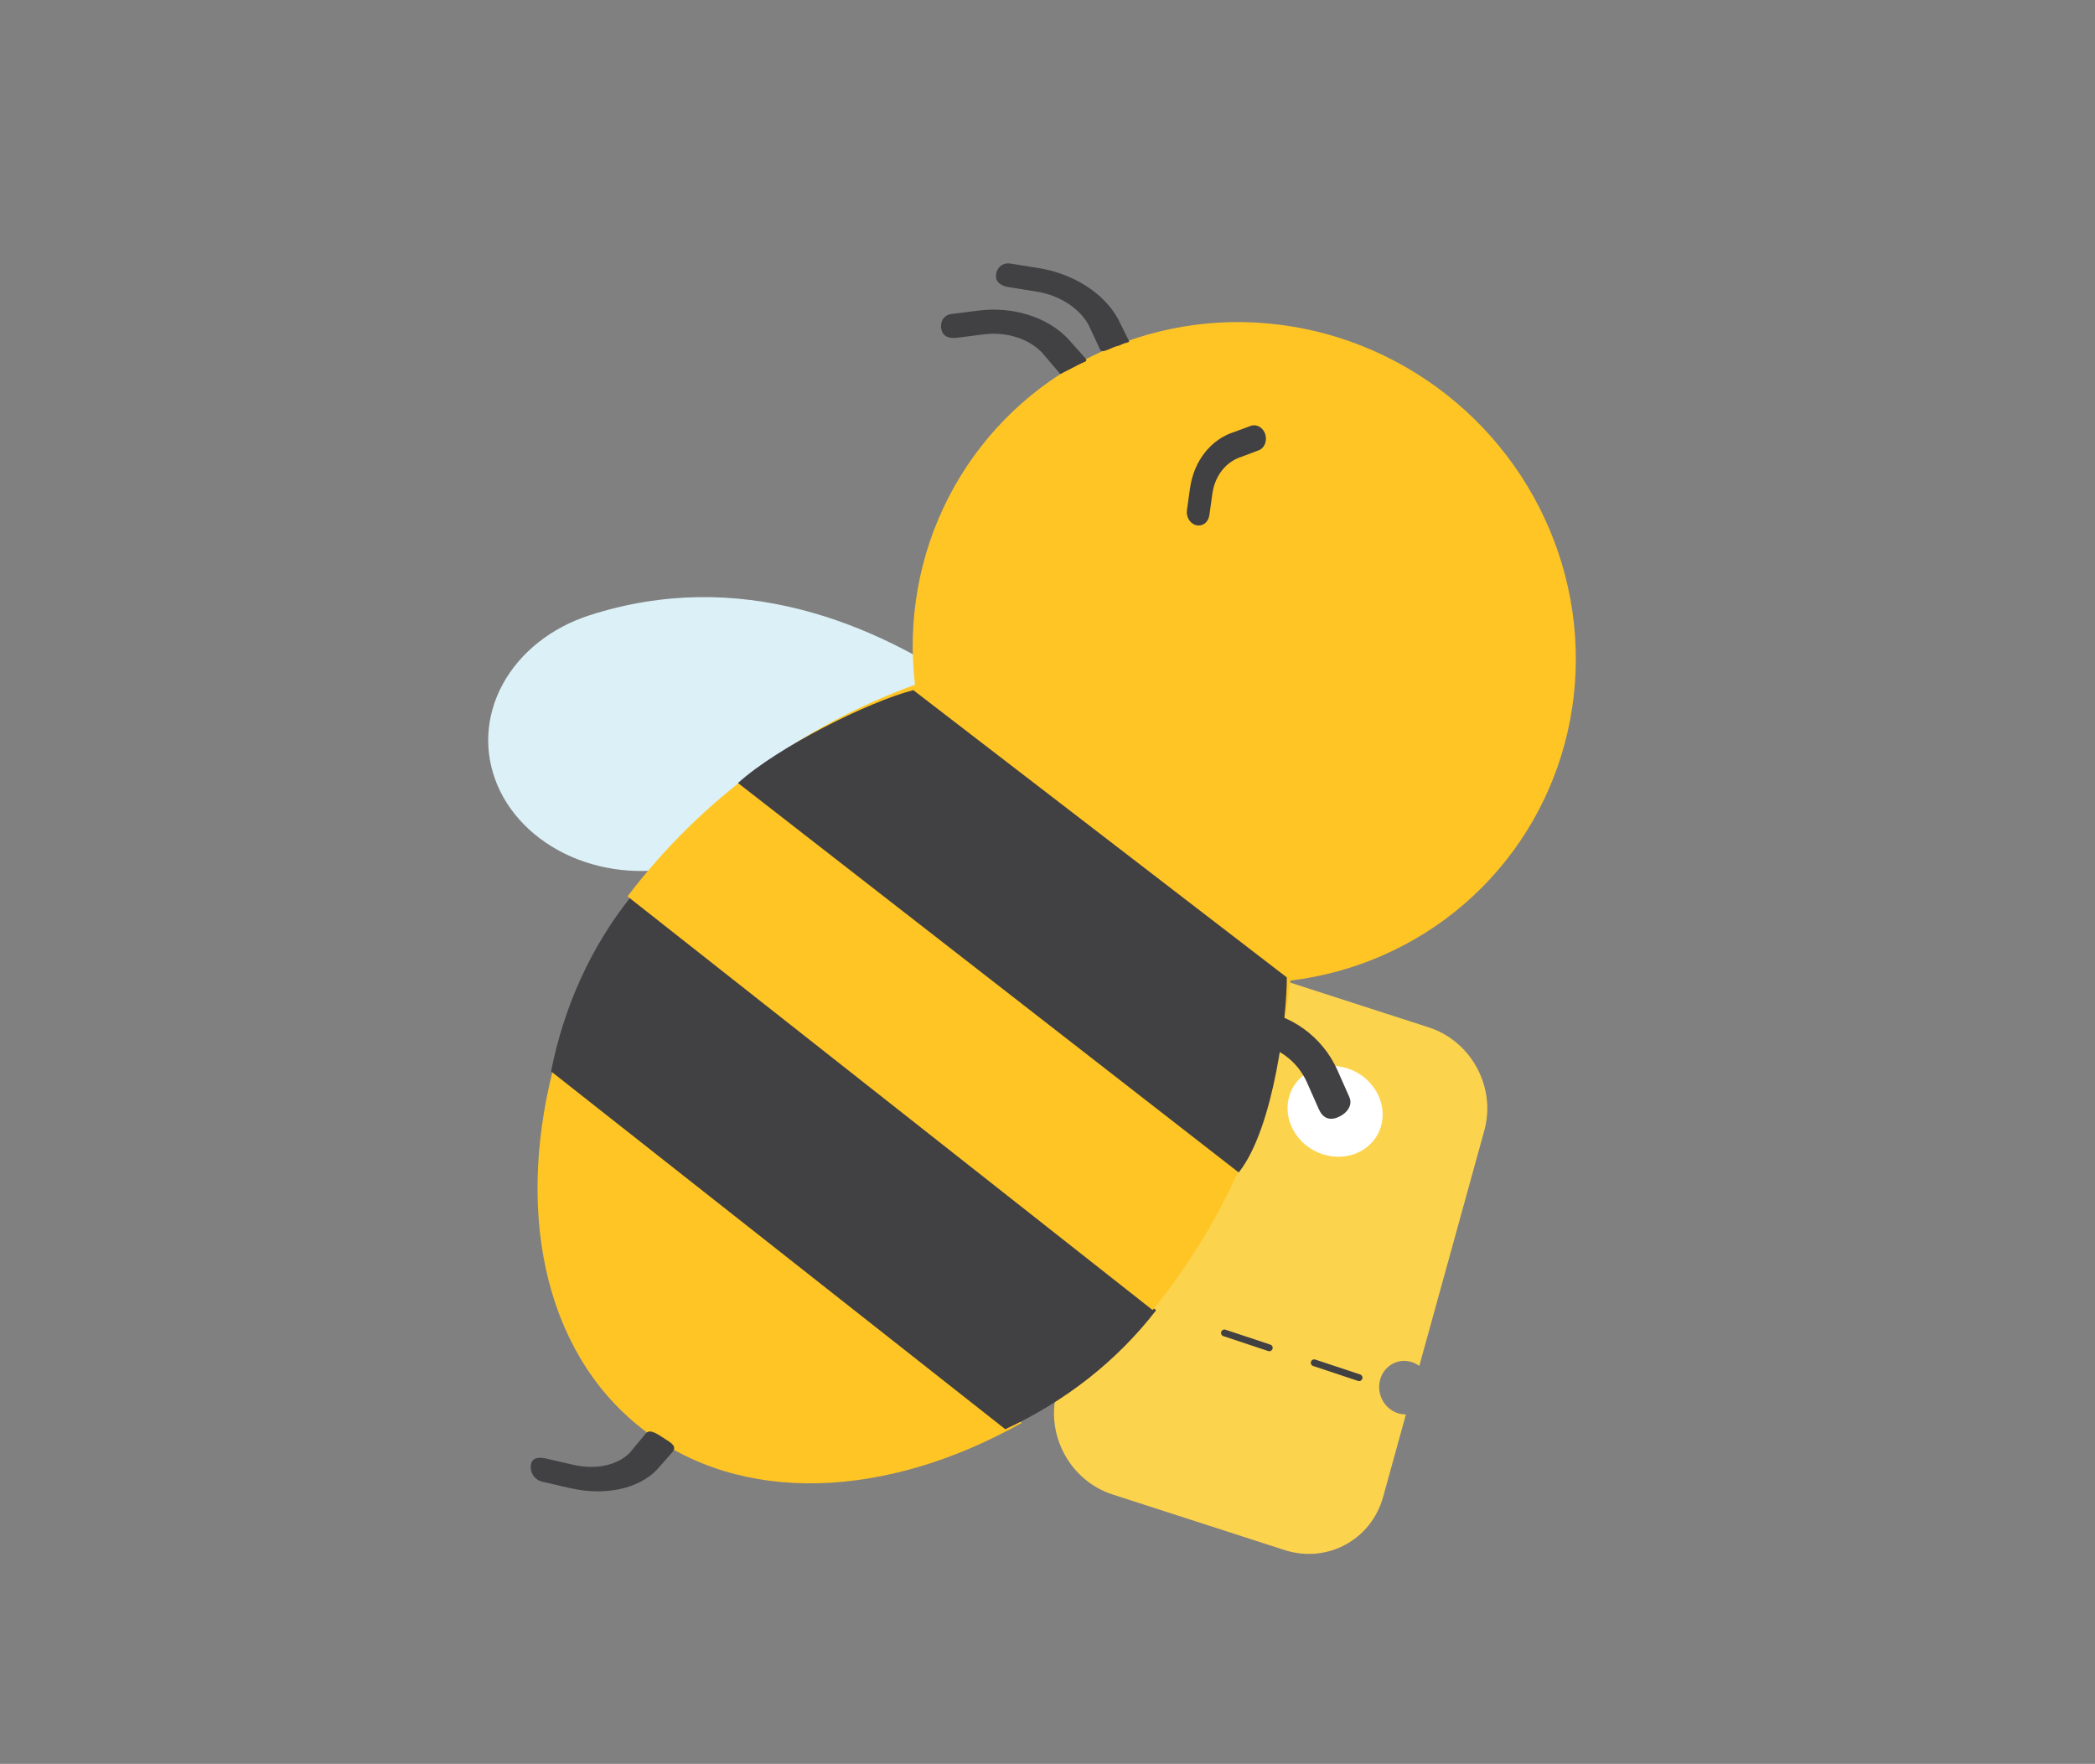
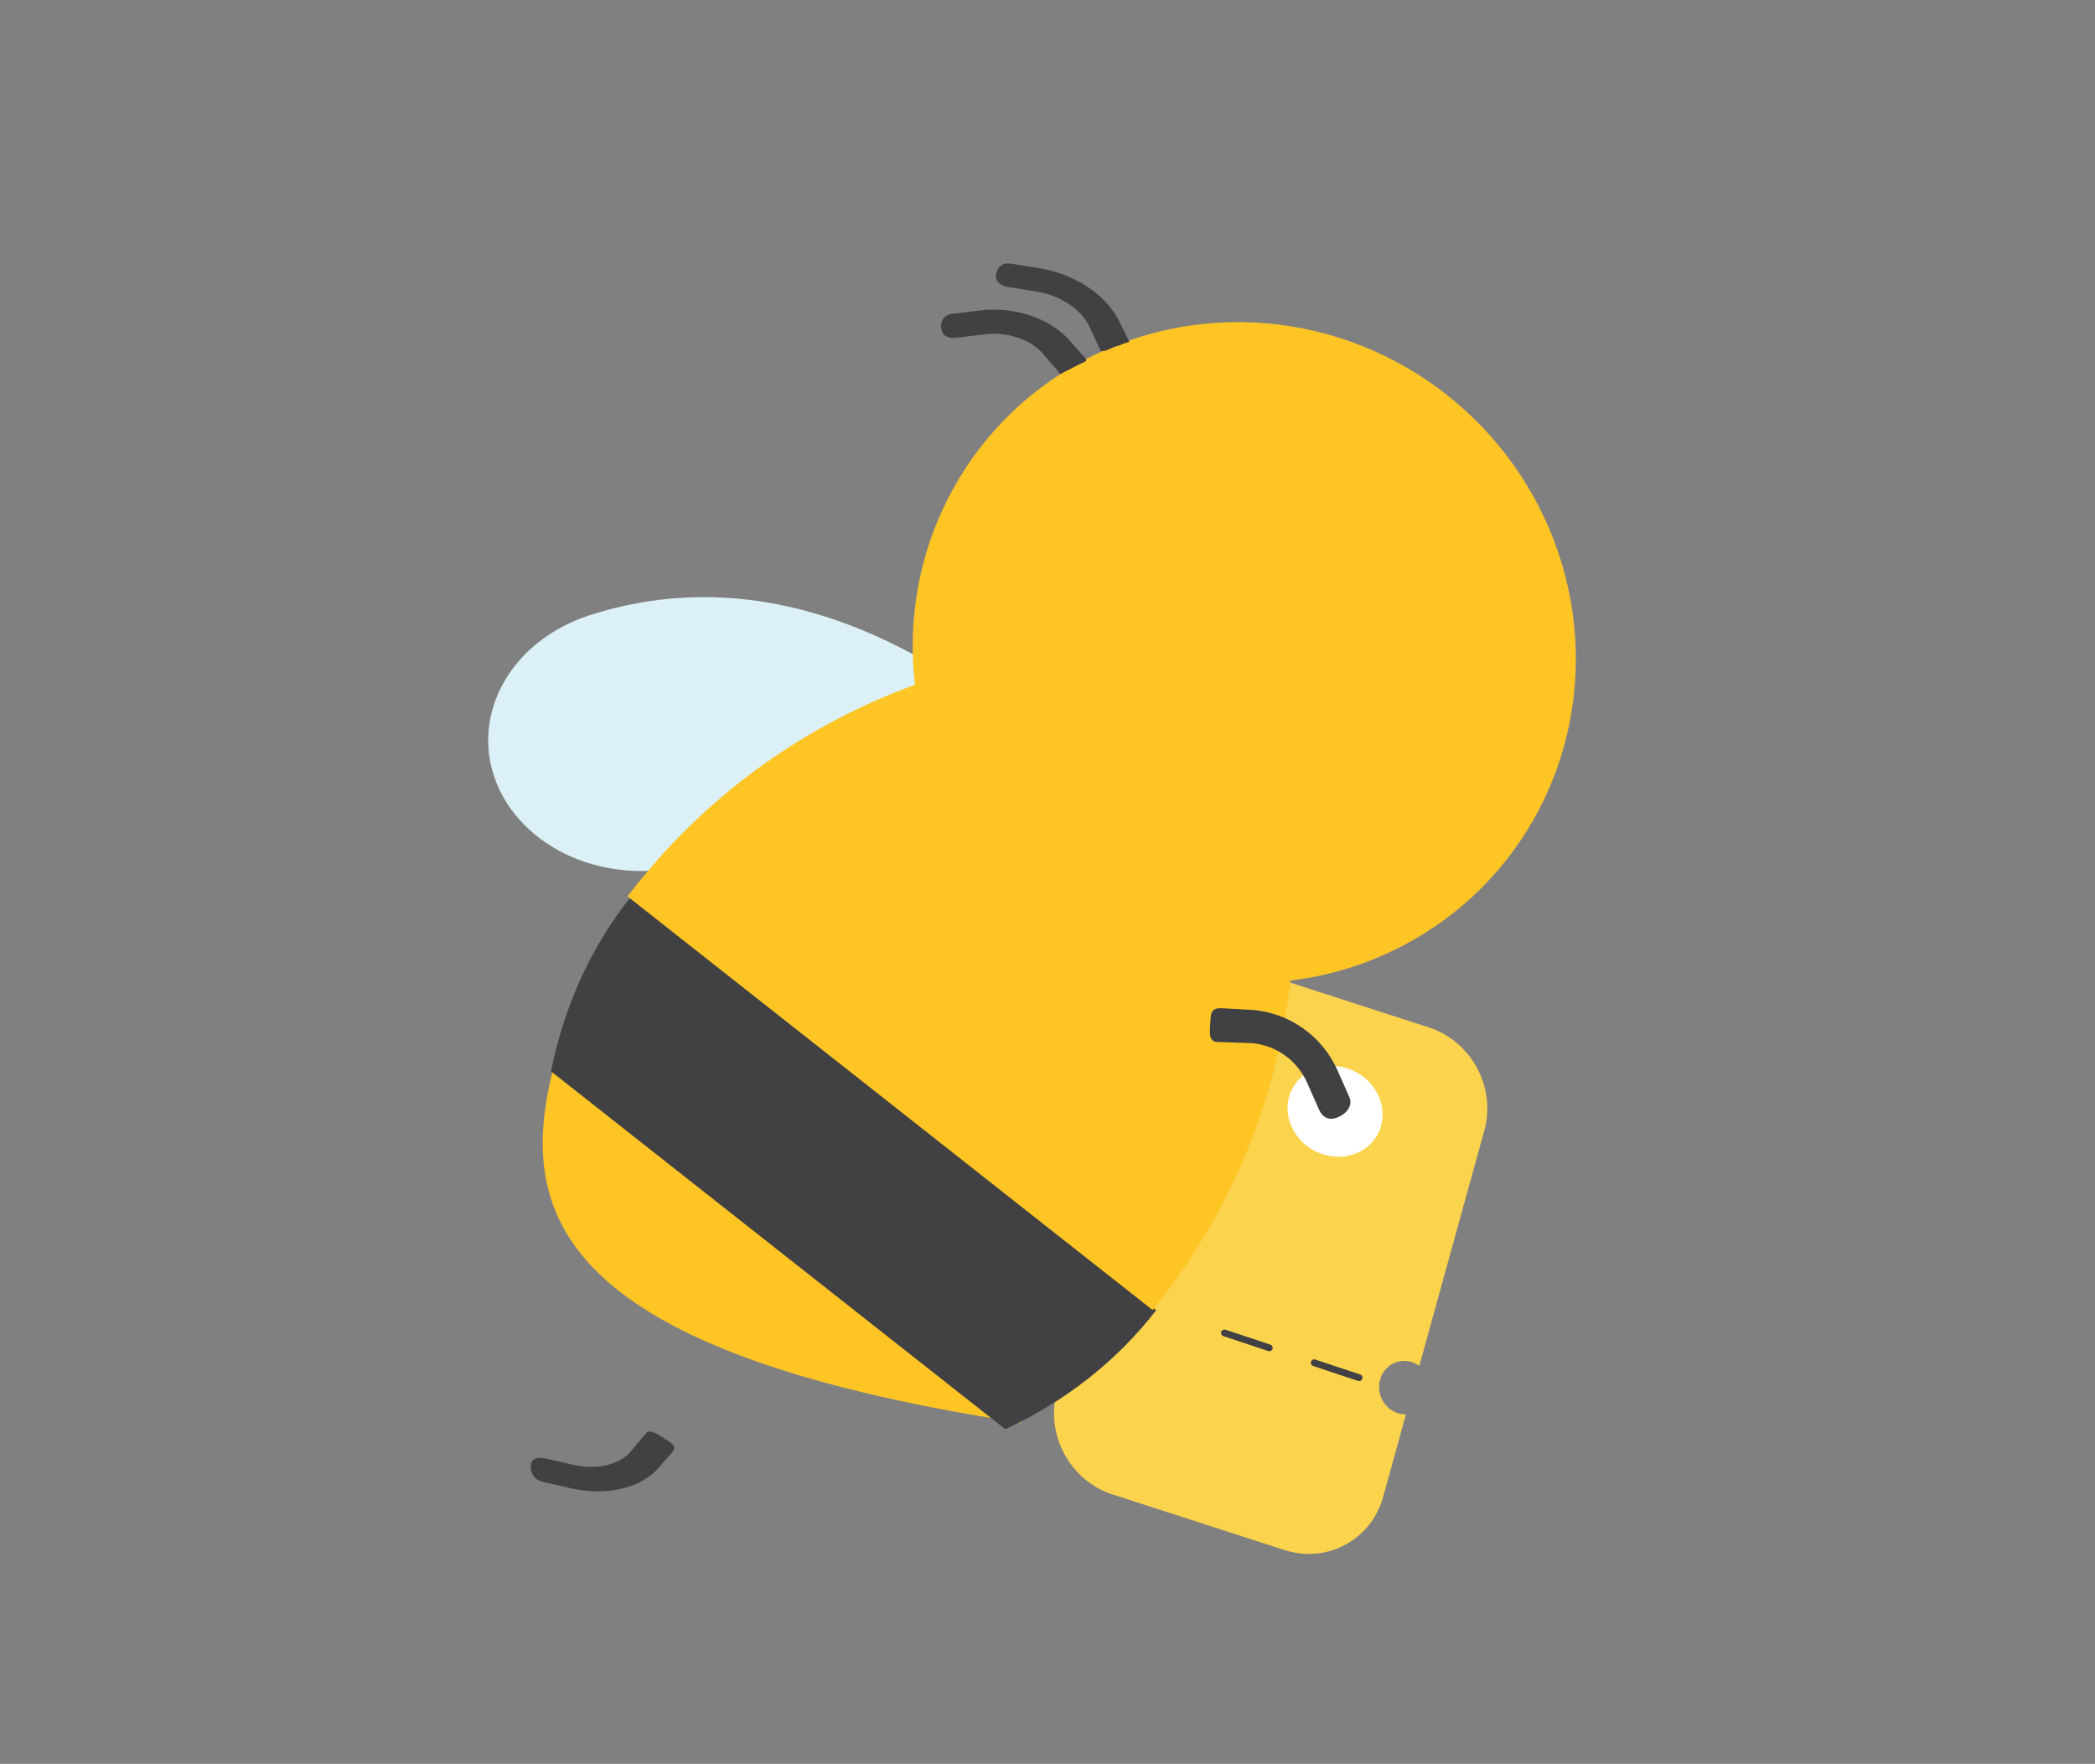
<svg xmlns="http://www.w3.org/2000/svg" width="310" height="261" viewBox="0 0 310 261" fill="none">
  <rect x="0" y="0" width="310" height="261" fill="#808080" stroke="none" />
  <g clip-path="url(#clip0_1272_308)">
    <path fill-rule="evenodd" clip-rule="evenodd" d="M171.371 151.68C173.135 145.291 179.679 141.764 185.986 143.802L211.412 152.02C217.72 154.059 221.402 160.891 219.638 167.28L210.017 202.116C209.689 201.875 209.321 201.682 208.918 201.552C206.899 200.899 204.796 202.061 204.221 204.147C203.645 206.233 204.815 208.454 206.834 209.106C207.236 209.236 207.641 209.295 208.037 209.288L204.671 221.477C202.906 227.867 196.363 231.394 190.055 229.355L164.629 221.137C158.321 219.099 154.639 212.267 156.403 205.877L160.682 190.386C160.826 190.469 160.98 190.539 161.144 190.591C162.395 190.996 163.699 190.276 164.055 188.983C164.412 187.69 163.687 186.313 162.436 185.908C162.273 185.856 162.109 185.822 161.946 185.806L171.371 151.68Z" fill="#FCD34D" />
    <path d="M201.105 203.859L174.841 195.124" stroke="#414042" stroke-linecap="round" stroke-linejoin="round" stroke-dasharray="7 7" />
-     <path d="M82.352 156.325L151.176 210.546C131.249 221.764 109.588 222.894 94.869 211.297C80.149 199.701 76.15 178.356 82.352 156.325Z" fill="#FFC525" />
+     <path d="M82.352 156.325L151.176 210.546C80.149 199.701 76.15 178.356 82.352 156.325Z" fill="#FFC525" />
    <path d="M172.013 129.583C167.24 123.19 131.349 76.871 87.27 91.032C81.572 92.862 76.933 96.545 74.375 101.271C71.815 105.996 71.546 111.377 73.625 116.23C75.704 121.082 79.962 125.009 85.462 127.146C90.961 129.282 97.252 129.454 102.949 127.624C134.644 120.773 152.11 133.653 172.013 129.583Z" fill="#DCF1F7" />
    <path d="M171.076 193.88C165.296 201.346 157.73 207.313 148.752 211.482L81.541 158.532C83.476 148.814 87.488 140.047 93.376 132.666L171.076 193.88Z" fill="#414042" />
    <path d="M190.945 145.094C188.946 163.03 181.877 179.936 170.555 193.853L92.855 132.639C103.701 118.347 118.449 107.491 135.39 101.326C134.261 91.749 135.987 82.106 140.352 73.608C144.718 65.11 151.528 58.134 159.93 53.553C168.332 48.972 177.952 46.991 187.585 47.857C197.217 48.724 206.435 52.399 214.081 58.423C221.728 64.448 227.464 72.552 230.57 81.722C233.678 90.893 234.017 100.721 231.547 109.974C229.077 119.228 223.906 127.497 216.684 133.744C209.462 139.992 200.508 143.94 190.945 145.094Z" fill="#FFC525" />
-     <path d="M177.032 77.72C177.961 77.93 178.805 77.276 178.951 76.232L179.399 73.028C179.769 70.382 181.429 68.297 183.718 67.586L186.138 66.673C187.03 66.414 187.518 65.371 187.25 64.35C186.983 63.328 186.04 62.73 185.149 62.989L182.696 63.894C179.19 64.983 176.657 68.177 176.083 72.276L175.635 75.481C175.489 76.524 176.104 77.509 177.032 77.72Z" fill="#414042" />
    <path d="M139.299 48.76C139.529 49.744 140.341 50.137 141.634 49.974L145.606 49.472C148.885 49.058 152.169 50.089 154.173 52.151L156.892 55.345C157.19 55.194 158.508 54.548 159.563 53.98C160.619 53.413 161.14 53.569 160.38 52.761L157.96 50.045C154.891 46.888 149.863 45.318 144.783 45.959L140.812 46.461C139.519 46.625 139.068 47.776 139.299 48.76Z" fill="#414042" />
    <path d="M147.38 40.714C147.318 41.693 148.003 42.287 149.328 42.499L153.396 43.149C156.754 43.686 159.692 45.568 161.064 48.047L162.806 51.779C163.236 52.345 164.402 51.363 165.611 51.132C166.799 50.526 167.259 50.769 167.01 50.359L165.421 47.155C163.321 43.358 158.821 40.486 153.618 39.654L149.55 39.004C148.226 38.792 147.442 39.735 147.38 40.714Z" fill="#414042" />
    <path d="M78.548 216.786C78.687 215.822 79.466 215.513 80.781 215.816L84.82 216.747C88.154 217.516 91.359 216.832 93.179 214.975L95.61 212.057C96.298 211.326 97.625 212.454 98.74 213.138C99.854 213.821 100.047 214.298 99.359 215.029L97.183 217.498C94.395 220.342 89.49 221.38 84.324 220.189L80.285 219.258C78.971 218.955 78.409 217.75 78.548 216.786Z" fill="#414042" />
-     <path d="M190.412 144.627C190.463 149.909 188.586 166.832 183.296 173.492L109.201 115.862C115.092 110.533 128.544 103.82 135.143 102.12L190.412 144.627Z" fill="#414042" />
    <ellipse cx="7.142" cy="6.613" rx="7.142" ry="6.613" transform="matrix(0.953 0.303 -0.271 0.963 192.541 155.91)" fill="white" />
    <path d="M197.903 165.351C196.634 165.843 195.706 165.391 195.139 164.109L193.397 160.174C191.96 156.924 188.852 154.697 185.303 154.357L180.031 154.177C178.654 154.067 179.079 152.256 179.117 150.902C179.155 149.547 179.597 149.087 180.974 149.197L185.52 149.448C190.955 149.969 195.703 153.384 197.93 158.418L199.671 162.354C200.238 163.635 199.173 164.859 197.903 165.351Z" fill="#414042" />
  </g>
  <defs>
    <clipPath id="clip0_1272_308">
      <rect width="225.444" height="214.522" fill="white" transform="translate(132.662 -9) rotate(38.2)" />
    </clipPath>
  </defs>
</svg>